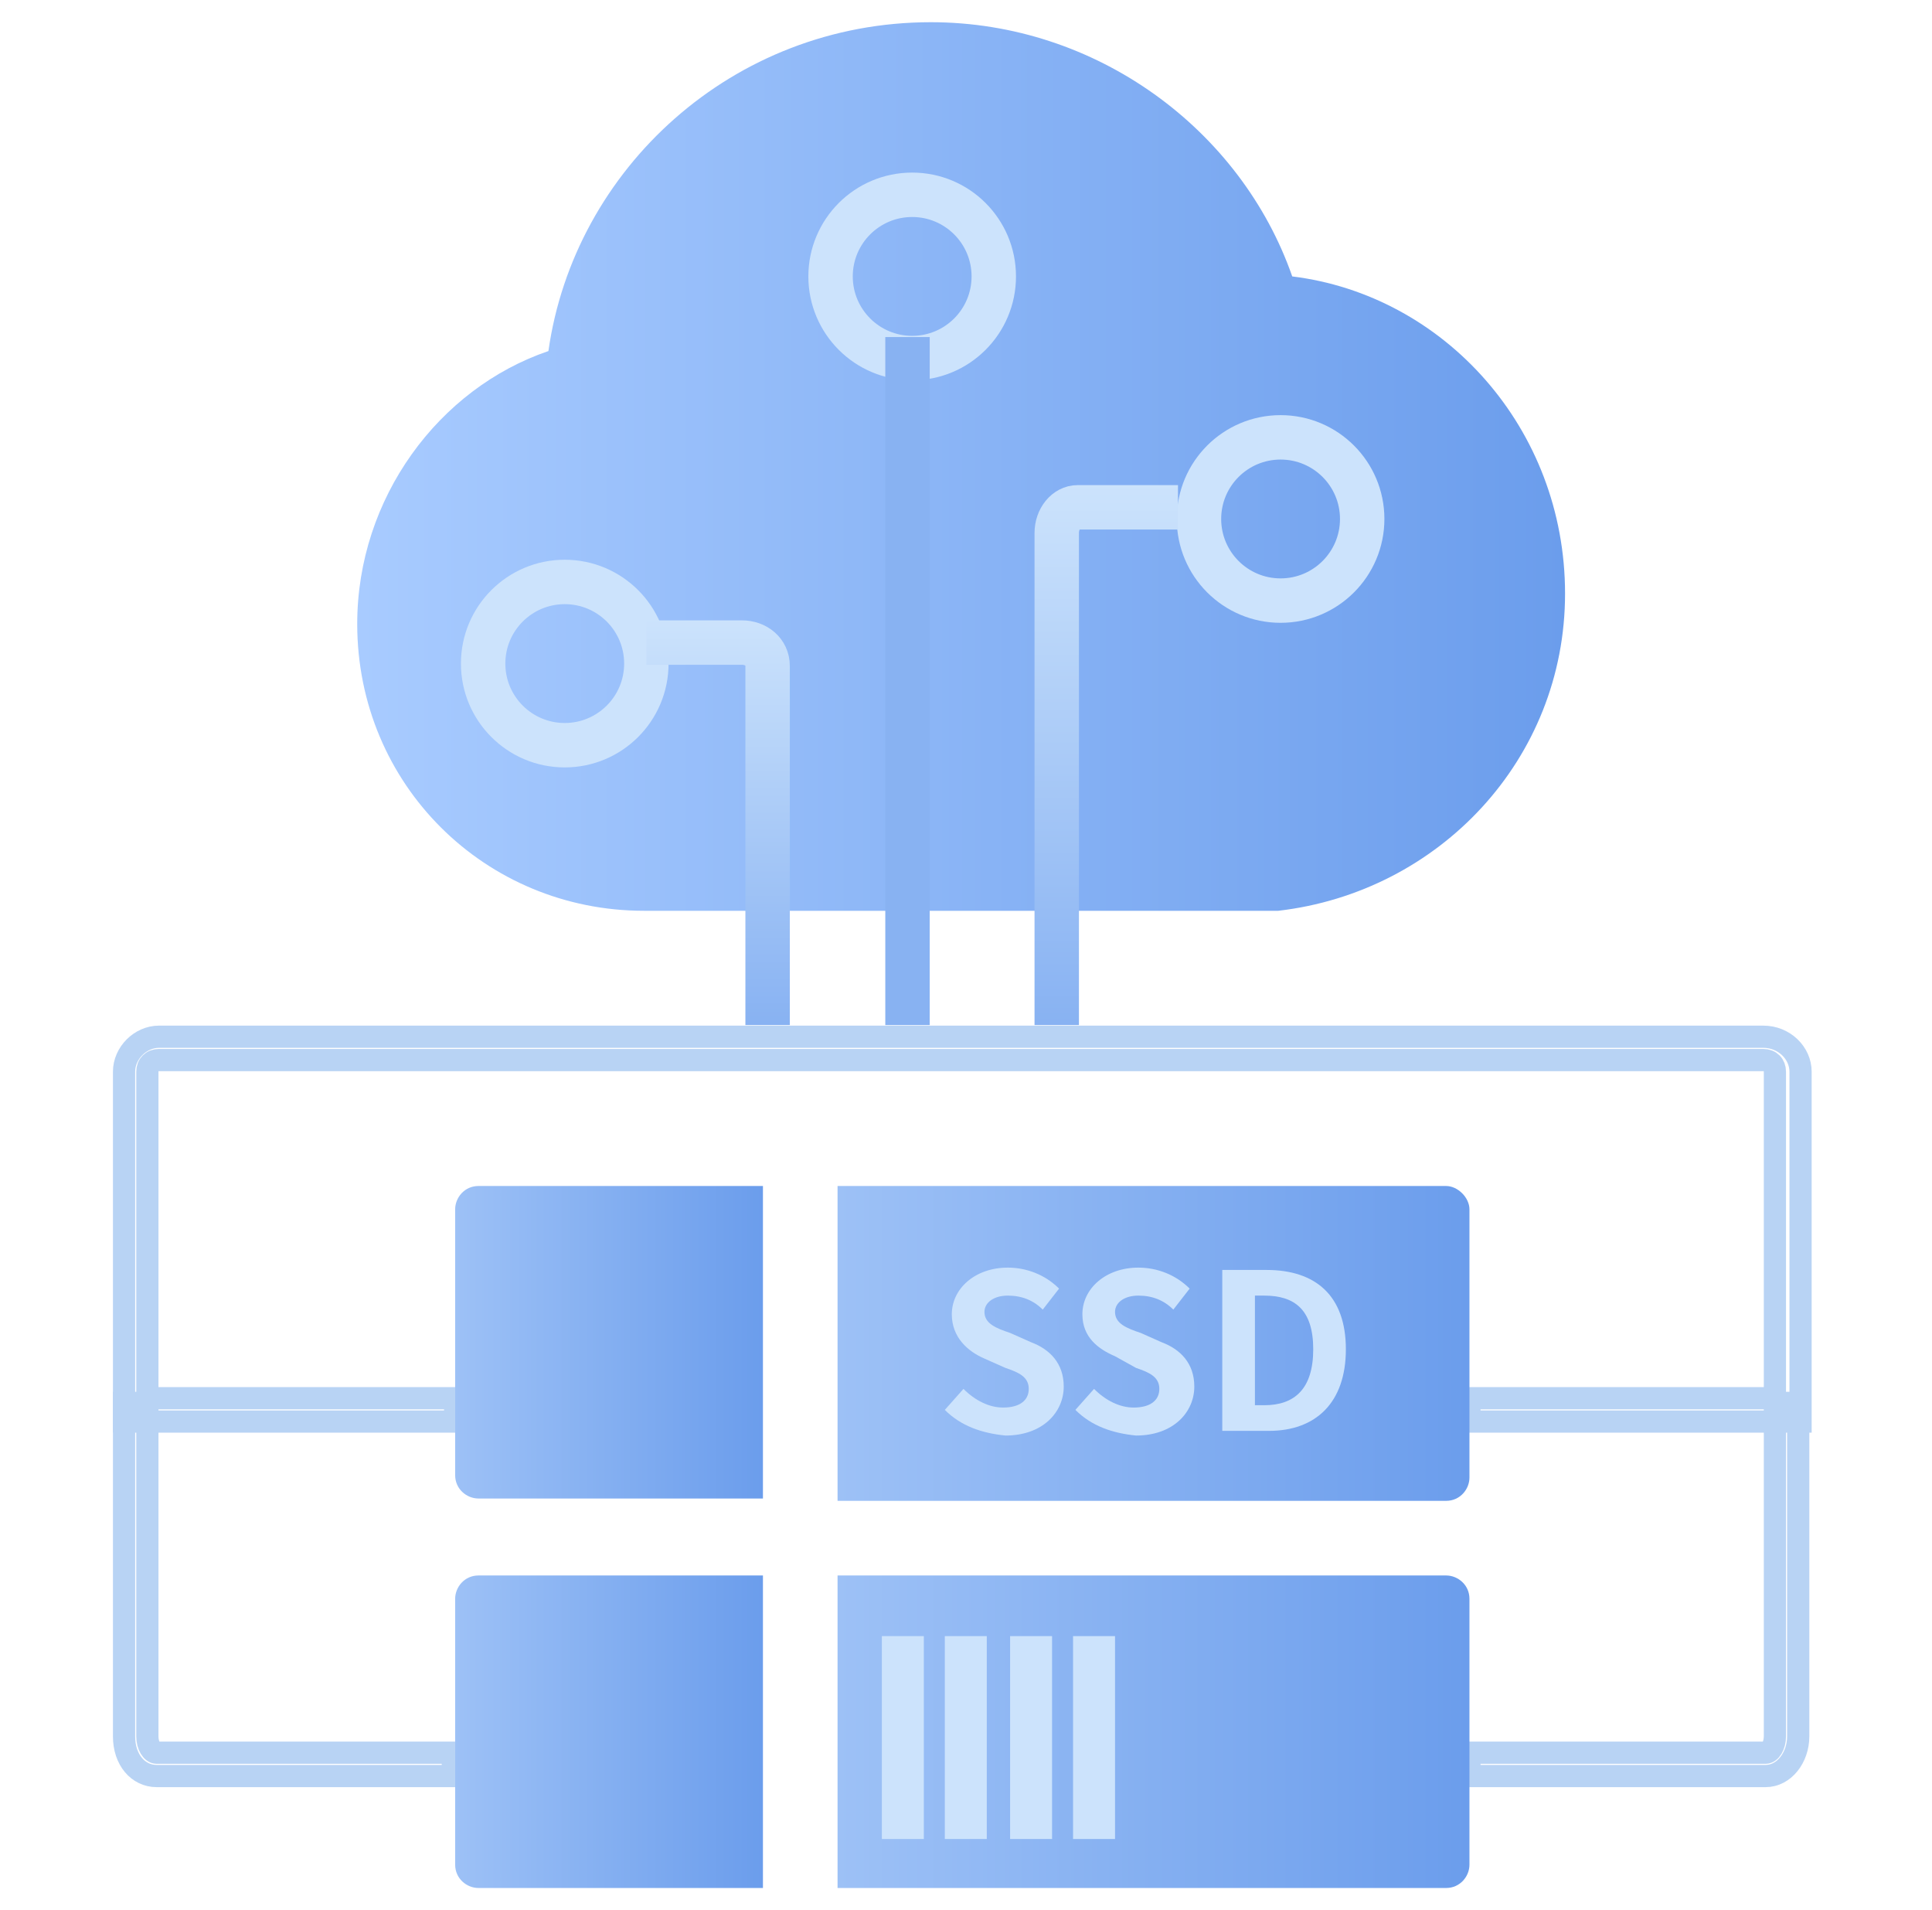
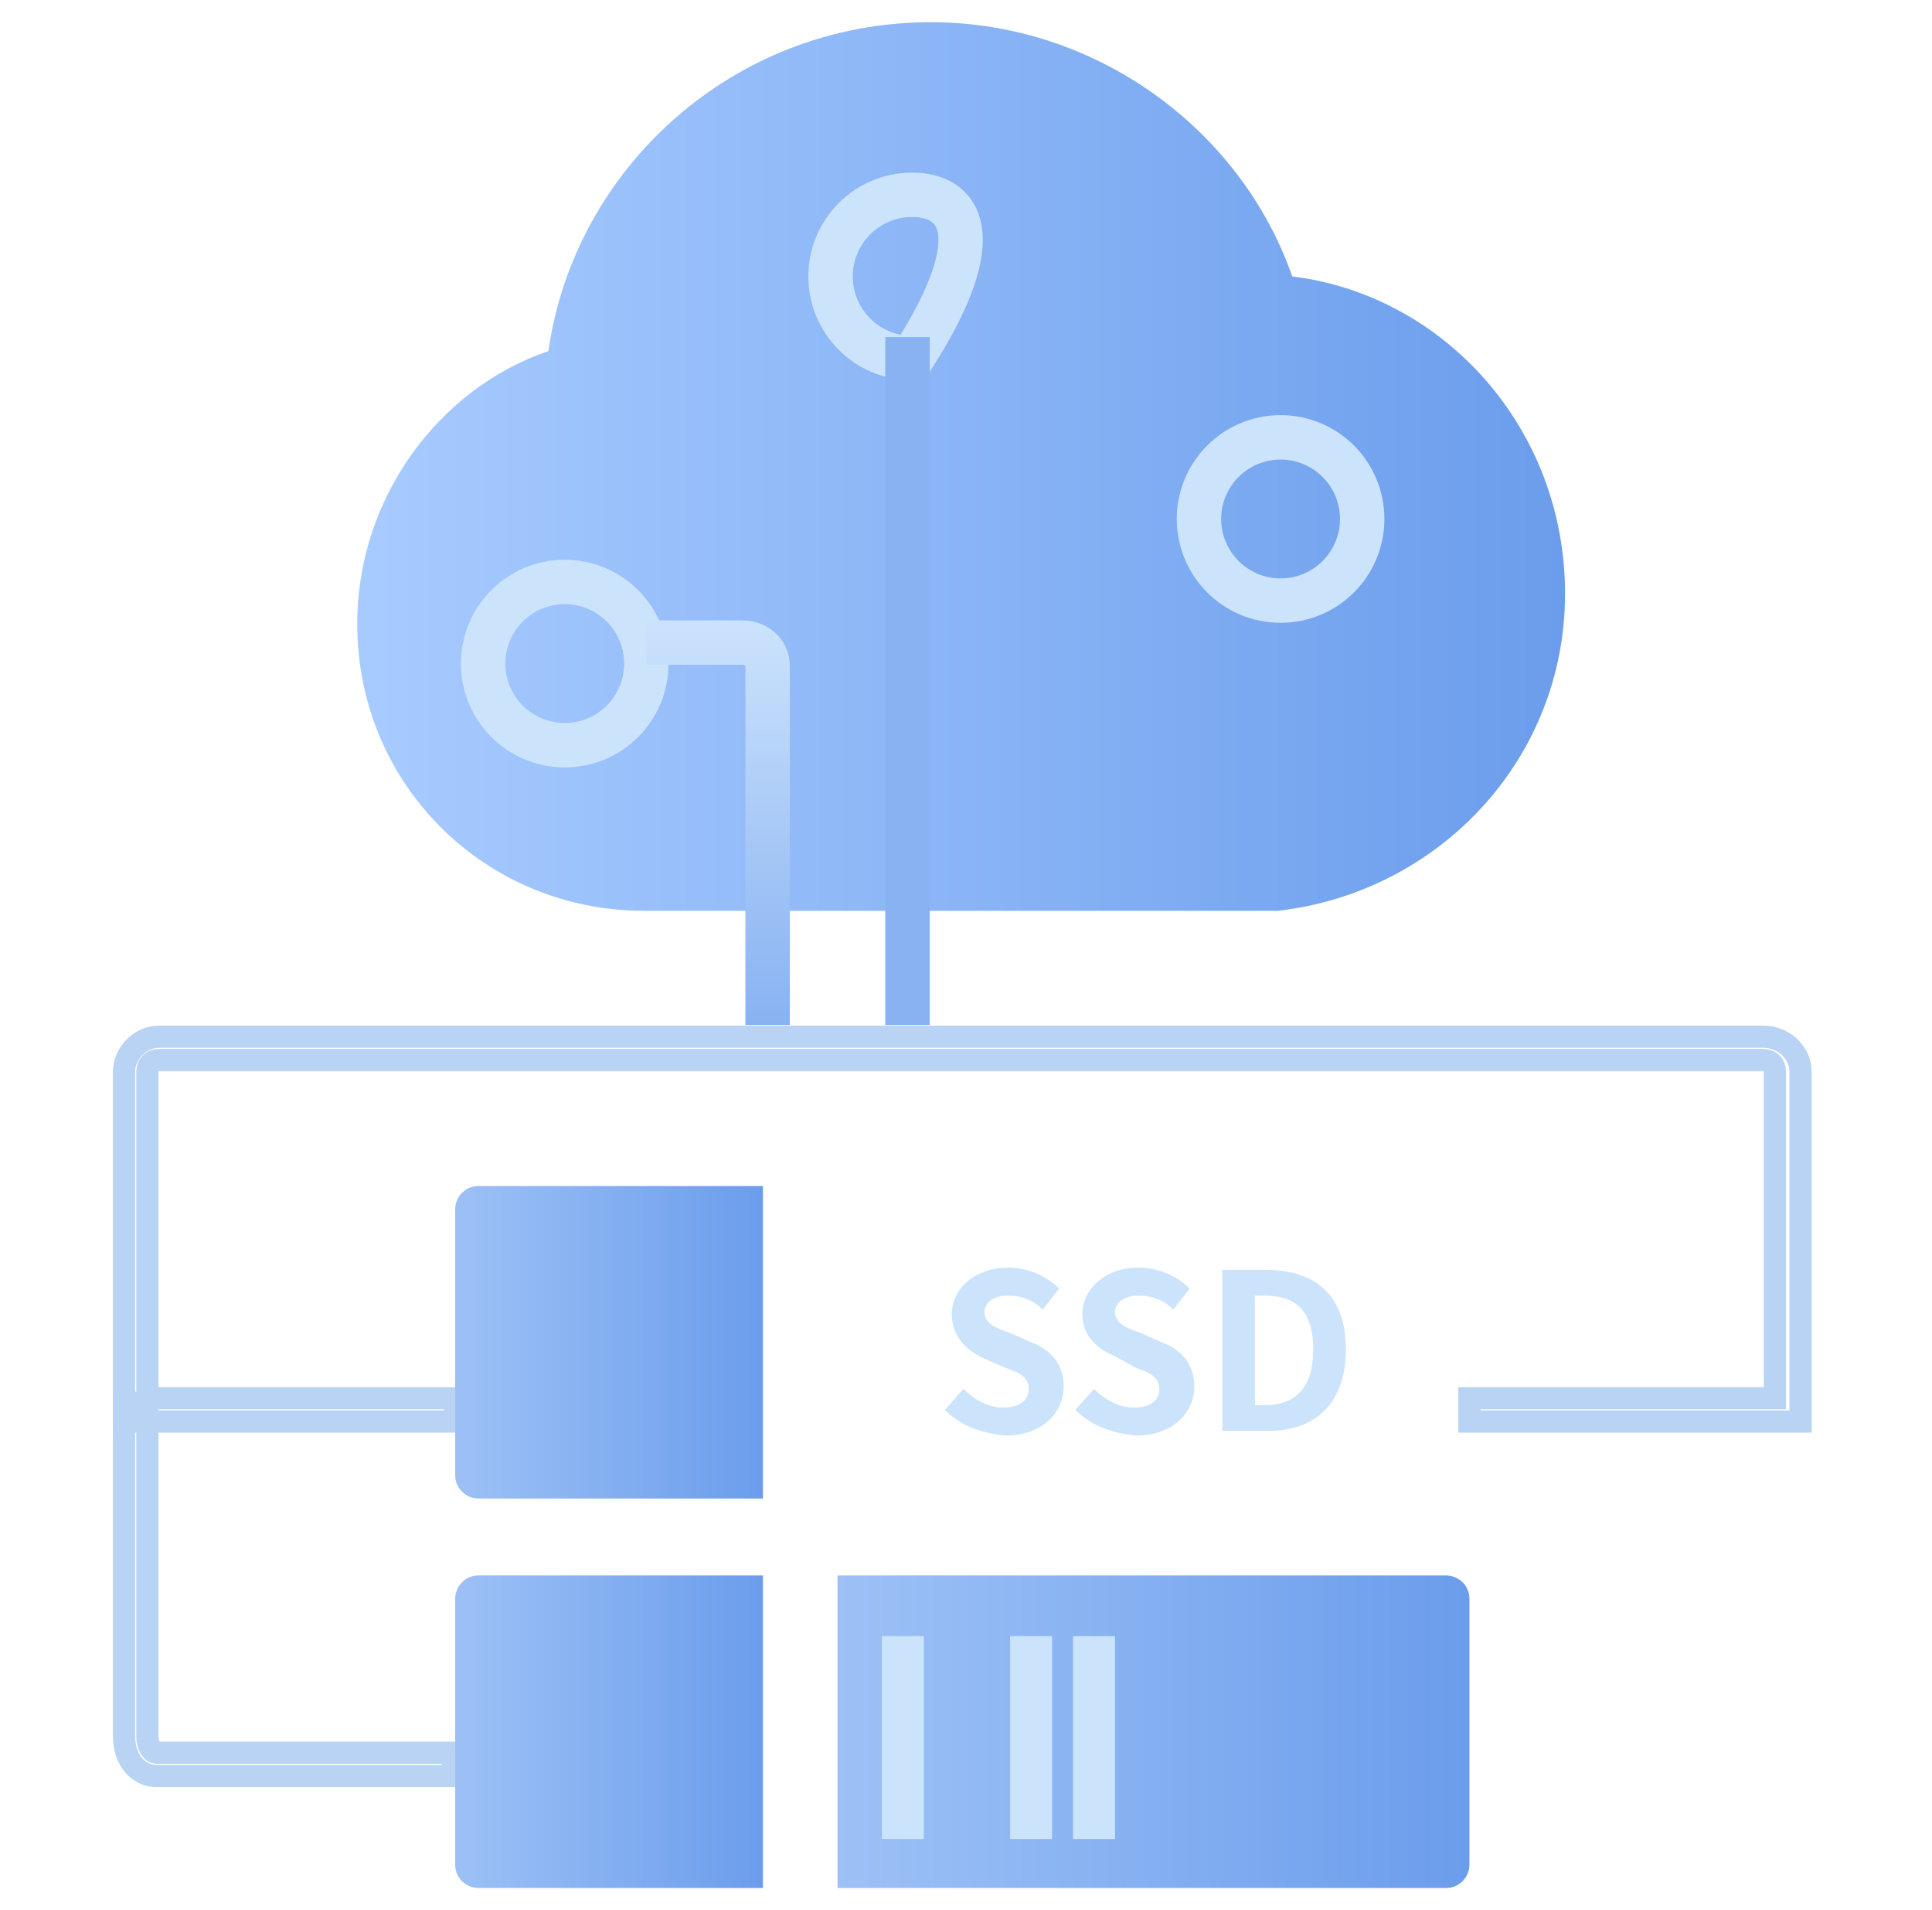
<svg xmlns="http://www.w3.org/2000/svg" width="87" height="86" viewBox="0 0 87 86" fill="none">
  <path d="M57.561 41.005H29.001C21.861 41.005 16.086 35.335 16.086 28.09C16.086 22.42 19.761 17.485 24.696 15.805C25.851 7.615 32.991 1 41.916 1C49.371 1 55.881 5.83 58.191 12.445C65.016 13.285 70.476 19.27 70.476 26.725C70.476 34.18 64.806 40.165 57.561 41.005Z" fill="url(#paint0_linear_56_132)" />
  <path d="M79.401 46.675H7.161C6.321 46.675 5.586 47.41 5.586 48.25V64H20.496V62.95H6.636V48.25C6.636 47.935 6.846 47.725 7.161 47.725H79.401C79.716 47.725 79.926 47.935 79.926 48.25V62.95H66.171V64H81.081V48.25C81.081 47.41 80.346 46.675 79.401 46.675Z" stroke="#B8D3F4" stroke-miterlimit="10" />
  <path d="M20.496 78.91H7.056C6.846 78.91 6.636 78.595 6.636 78.175V63.16H5.586V78.175C5.586 79.225 6.216 79.96 7.056 79.96H20.391V78.91H20.496Z" stroke="#B8D3F4" stroke-miterlimit="10" />
-   <path d="M79.926 63.16V78.175C79.926 78.595 79.716 78.91 79.506 78.91H66.171V79.96H79.506C80.346 79.96 80.976 79.12 80.976 78.175V63.16H79.926Z" stroke="#B8D3F4" stroke-miterlimit="10" />
  <path d="M25.431 33.55C27.46 33.55 29.106 31.905 29.106 29.875C29.106 27.845 27.46 26.2 25.431 26.2C23.401 26.2 21.756 27.845 21.756 29.875C21.756 31.905 23.401 33.55 25.431 33.55Z" stroke="#CCE3FC" stroke-width="2" stroke-miterlimit="10" />
-   <path d="M41.076 16.12C43.106 16.12 44.751 14.475 44.751 12.445C44.751 10.415 43.106 8.77 41.076 8.77C39.047 8.77 37.401 10.415 37.401 12.445C37.401 14.475 39.047 16.12 41.076 16.12Z" stroke="#CCE3FC" stroke-width="2" stroke-miterlimit="10" />
+   <path d="M41.076 16.12C44.751 10.415 43.106 8.77 41.076 8.77C39.047 8.77 37.401 10.415 37.401 12.445C37.401 14.475 39.047 16.12 41.076 16.12Z" stroke="#CCE3FC" stroke-width="2" stroke-miterlimit="10" />
  <path d="M57.666 27.04C59.696 27.04 61.341 25.395 61.341 23.365C61.341 21.335 59.696 19.69 57.666 19.69C55.637 19.69 53.991 21.335 53.991 23.365C53.991 25.395 55.637 27.04 57.666 27.04Z" stroke="#CCE3FC" stroke-width="2" stroke-miterlimit="10" />
  <path d="M29.106 28.93H33.411C34.041 28.93 34.566 29.35 34.566 29.98V46.15" stroke="url(#paint1_linear_56_132)" stroke-width="2" stroke-miterlimit="10" />
  <path d="M40.866 15.175V46.15" stroke="url(#paint2_linear_56_132)" stroke-width="2" stroke-miterlimit="10" />
-   <path d="M53.046 22.84H48.531C48.006 22.84 47.586 23.365 47.586 23.995V46.15" stroke="url(#paint3_linear_56_132)" stroke-width="2" stroke-miterlimit="10" />
  <path d="M34.356 70.93H21.546C20.916 70.93 20.496 71.455 20.496 71.98V83.95C20.496 84.58 21.021 85 21.546 85H34.356V70.93Z" fill="url(#paint4_linear_56_132)" />
  <path d="M65.121 70.93H37.716V85H65.121C65.751 85 66.171 84.475 66.171 83.95V71.98C66.171 71.35 65.646 70.93 65.121 70.93Z" fill="url(#paint5_linear_56_132)" />
  <path d="M34.356 53.395H21.546C20.916 53.395 20.496 53.92 20.496 54.445V66.415C20.496 67.045 21.021 67.465 21.546 67.465H34.356V53.395Z" fill="url(#paint6_linear_56_132)" />
-   <path d="M65.121 53.395H37.716V67.57H65.121C65.751 67.57 66.171 67.045 66.171 66.52V54.445C66.171 53.92 65.646 53.395 65.121 53.395Z" fill="url(#paint7_linear_56_132)" />
  <path d="M42.546 63.475L43.386 62.53C43.911 63.055 44.541 63.37 45.171 63.37C45.906 63.37 46.326 63.055 46.326 62.53C46.326 62.005 45.906 61.795 45.276 61.585L44.331 61.165C43.596 60.85 42.861 60.22 42.861 59.17C42.861 58.015 43.911 57.07 45.381 57.07C46.221 57.07 47.061 57.385 47.691 58.015L46.956 58.96C46.536 58.54 46.011 58.33 45.381 58.33C44.751 58.33 44.331 58.645 44.331 59.065C44.331 59.59 44.856 59.8 45.486 60.01L46.431 60.43C47.271 60.745 47.901 61.375 47.901 62.425C47.901 63.58 46.956 64.63 45.276 64.63C44.226 64.525 43.281 64.21 42.546 63.475Z" fill="#CCE3FC" />
  <path d="M48.426 63.475L49.266 62.53C49.791 63.055 50.421 63.37 51.051 63.37C51.786 63.37 52.206 63.055 52.206 62.53C52.206 62.005 51.786 61.795 51.156 61.585L50.211 61.06C49.476 60.745 48.741 60.22 48.741 59.17C48.741 58.015 49.791 57.07 51.261 57.07C52.101 57.07 52.941 57.385 53.571 58.015L52.836 58.96C52.416 58.54 51.891 58.33 51.261 58.33C50.631 58.33 50.211 58.645 50.211 59.065C50.211 59.59 50.736 59.8 51.366 60.01L52.311 60.43C53.151 60.745 53.781 61.375 53.781 62.425C53.781 63.58 52.836 64.63 51.156 64.63C50.106 64.525 49.161 64.21 48.426 63.475Z" fill="#CCE3FC" />
  <path d="M55.041 57.175H57.036C59.241 57.175 60.606 58.33 60.606 60.745C60.606 63.16 59.241 64.42 57.141 64.42H55.041V57.175ZM56.931 63.265C58.296 63.265 59.136 62.53 59.136 60.745C59.136 58.96 58.296 58.33 56.931 58.33H56.511V63.265H56.931Z" fill="#CCE3FC" />
  <path d="M41.601 73.66H39.711V82.795H41.601V73.66Z" fill="#CCE3FC" />
-   <path d="M44.436 73.66H42.546V82.795H44.436V73.66Z" fill="#CCE3FC" />
  <path d="M47.376 73.66H45.486V82.795H47.376V73.66Z" fill="#CCE3FC" />
  <path d="M50.211 73.66H48.321V82.795H50.211V73.66Z" fill="#CCE3FC" />
  <defs>
    <linearGradient id="paint0_linear_56_132" x1="16.144" y1="21.016" x2="70.472" y2="21.016" gradientUnits="userSpaceOnUse">
      <stop stop-color="#A8CBFF" />
      <stop offset="1" stop-color="#6B9DEC" />
    </linearGradient>
    <linearGradient id="paint1_linear_56_132" x1="32.374" y1="46.117" x2="32.374" y2="27.829" gradientUnits="userSpaceOnUse">
      <stop stop-color="#88B2F2" />
      <stop offset="1" stop-color="#CCE3FC" />
    </linearGradient>
    <linearGradient id="paint2_linear_56_132" x1="-nan" y1="-nan" x2="-nan" y2="-nan" gradientUnits="userSpaceOnUse">
      <stop stop-color="#88B2F2" />
      <stop offset="1" stop-color="#CCE3FC" />
    </linearGradient>
    <linearGradient id="paint3_linear_56_132" x1="49.771" y1="46.117" x2="49.771" y2="21.763" gradientUnits="userSpaceOnUse">
      <stop stop-color="#88B2F2" />
      <stop offset="1" stop-color="#CCE3FC" />
    </linearGradient>
    <linearGradient id="paint4_linear_56_132" x1="20.444" y1="77.968" x2="34.364" y2="77.968" gradientUnits="userSpaceOnUse">
      <stop stop-color="#9DC1F6" />
      <stop offset="1" stop-color="#6B9DEC" />
    </linearGradient>
    <linearGradient id="paint5_linear_56_132" x1="37.718" y1="77.968" x2="66.172" y2="77.968" gradientUnits="userSpaceOnUse">
      <stop stop-color="#9DC1F6" />
      <stop offset="1" stop-color="#6B9DEC" />
    </linearGradient>
    <linearGradient id="paint6_linear_56_132" x1="20.444" y1="60.493" x2="34.364" y2="60.493" gradientUnits="userSpaceOnUse">
      <stop stop-color="#9DC1F6" />
      <stop offset="1" stop-color="#6B9DEC" />
    </linearGradient>
    <linearGradient id="paint7_linear_56_132" x1="37.718" y1="60.493" x2="66.172" y2="60.493" gradientUnits="userSpaceOnUse">
      <stop stop-color="#9DC1F6" />
      <stop offset="1" stop-color="#6B9DEC" />
    </linearGradient>
  </defs>
</svg>